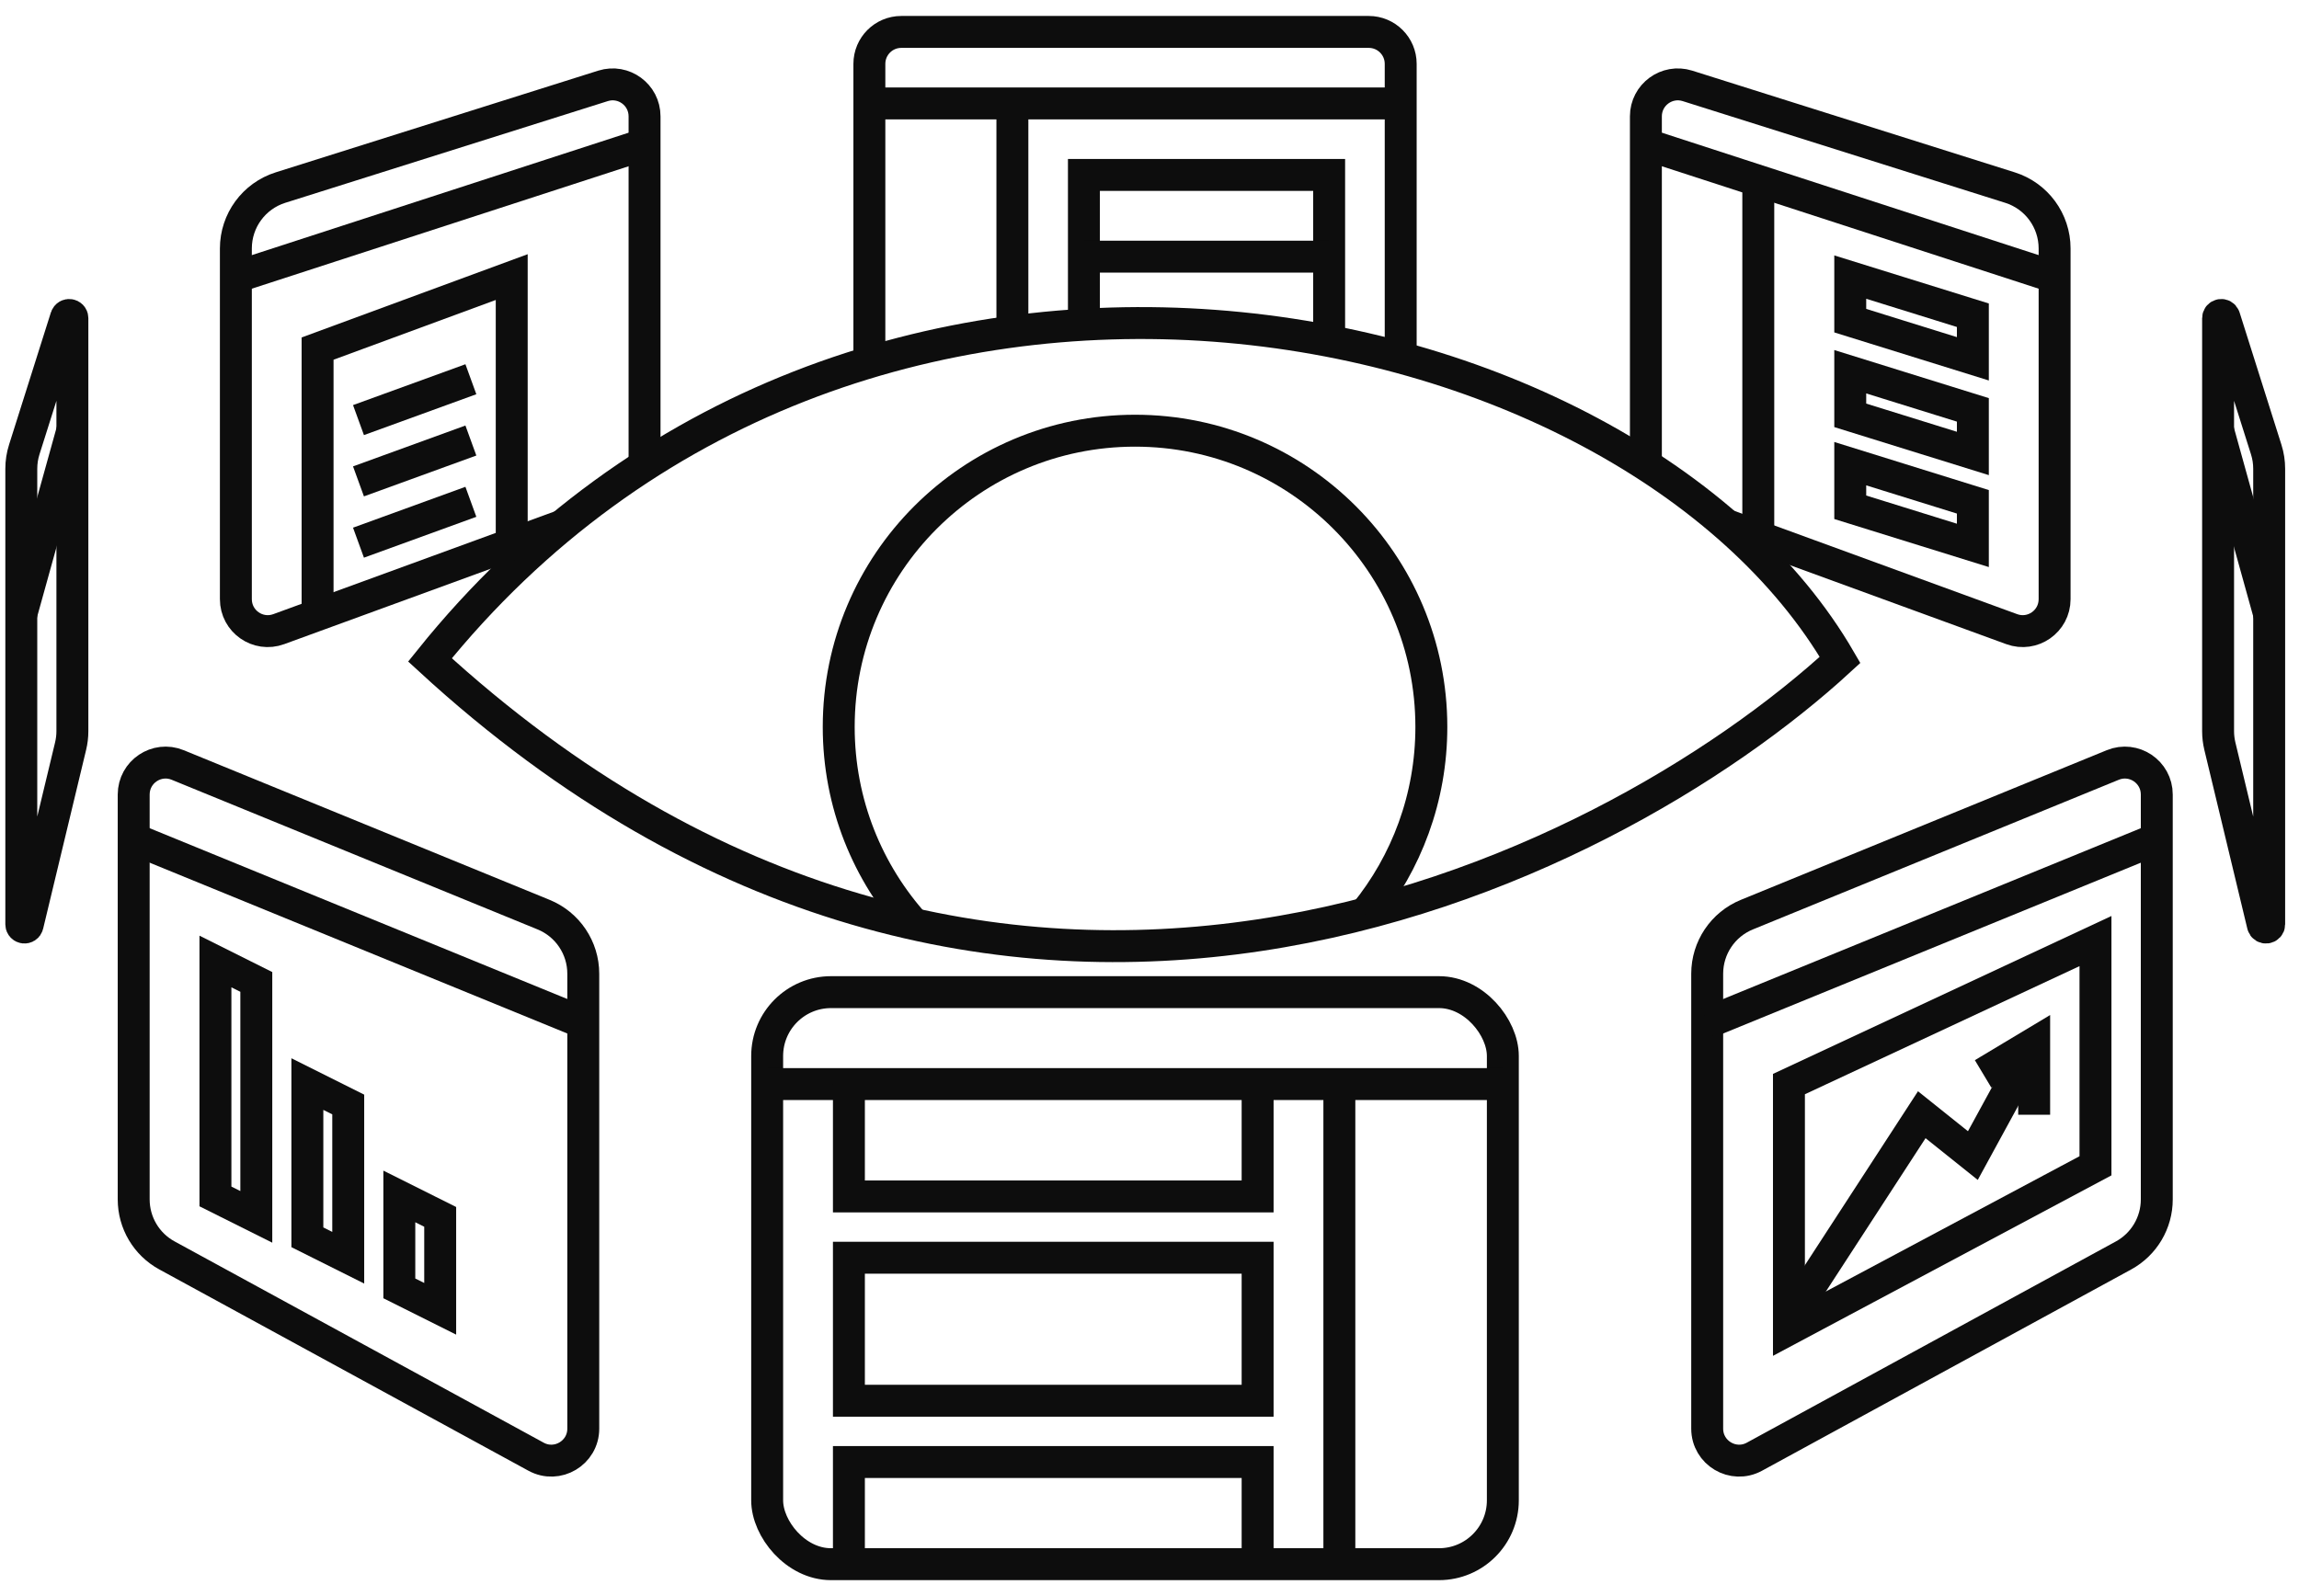
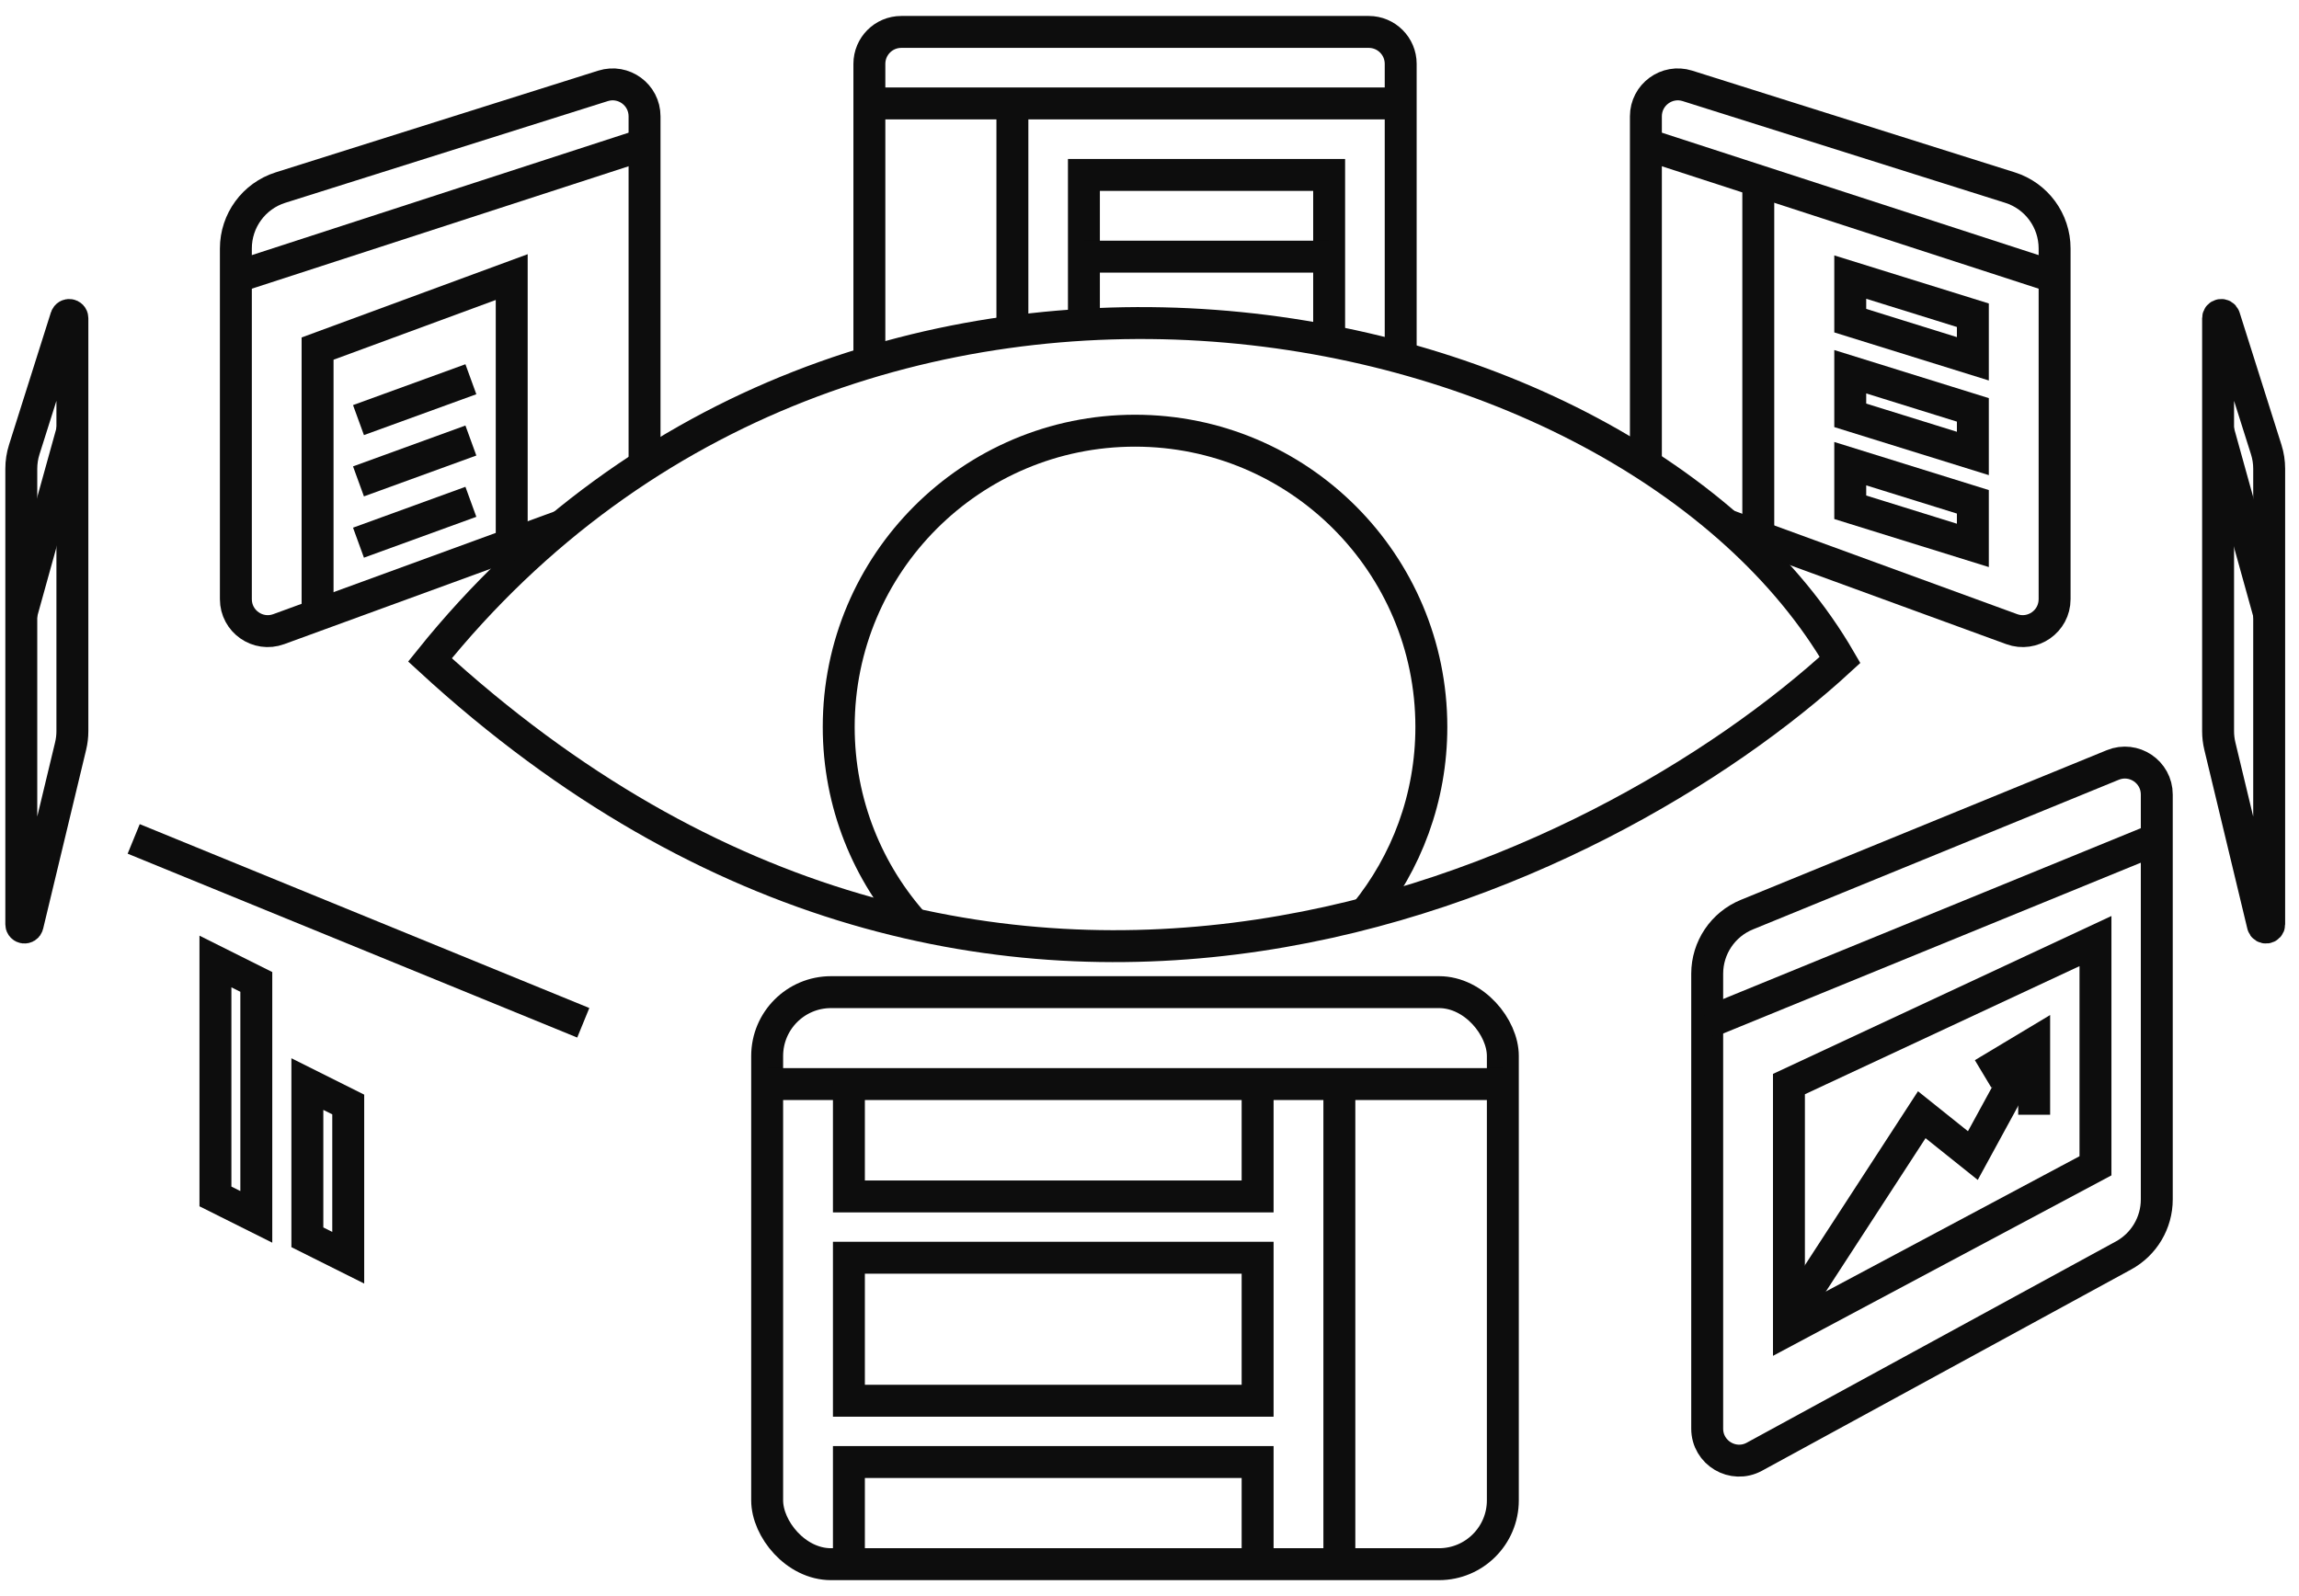
<svg xmlns="http://www.w3.org/2000/svg" width="72" height="50" viewBox="0 0 72 50" fill="none">
  <path d="M57.627 20.672C51.002 9.254 26.715 4.178 13.466 20.672C31.131 36.913 50.267 27.44 57.627 20.672Z" stroke="#0D0D0D" />
  <path d="M42.747 28.627C44.047 27.03 44.827 24.992 44.827 22.772C44.827 17.647 40.672 13.492 35.547 13.492C30.421 13.492 26.267 17.647 26.267 22.772C26.267 25.169 27.175 27.353 28.667 29" stroke="#0D0D0D" />
  <rect x="24.026" y="31.08" width="23.04" height="17.92" rx="2" stroke="#0D0D0D" />
  <path d="M43.867 11.24V2C43.867 1.448 43.419 1 42.867 1H28.227C27.674 1 27.227 1.448 27.227 2L27.227 11.24" stroke="#0D0D0D" />
  <path d="M53.466 30.503C53.466 29.691 53.957 28.959 54.709 28.652L66.168 23.964C66.826 23.695 67.546 24.179 67.546 24.89V37.573C67.546 38.305 67.147 38.978 66.504 39.329L54.945 45.633C54.279 45.997 53.466 45.514 53.466 44.755V30.503Z" stroke="#0D0D0D" />
-   <path d="M18.267 30.503C18.267 29.691 17.776 28.959 17.024 28.652L5.565 23.964C4.907 23.695 4.187 24.179 4.187 24.89V37.573C4.187 38.305 4.586 38.978 5.229 39.328L16.788 45.633C17.454 45.997 18.267 45.514 18.267 44.755V30.503Z" stroke="#0D0D0D" />
  <path d="M51.546 14.44V3.644C51.546 2.968 52.203 2.487 52.847 2.69L62.948 5.876C63.78 6.138 64.346 6.91 64.346 7.783V18.77C64.346 19.465 63.656 19.948 63.003 19.709L54.106 16.459" stroke="#0D0D0D" />
  <path d="M57.946 10.045V8.68L61.786 9.875V11.24L57.946 10.045Z" stroke="#0D0D0D" />
  <path d="M57.946 13.011V11.645L61.786 12.84V14.205L57.946 13.011Z" stroke="#0D0D0D" />
  <path d="M57.946 15.891V14.525L61.786 15.72V17.085L57.946 15.891Z" stroke="#0D0D0D" />
  <path d="M20.186 14.44V3.644C20.186 2.968 19.53 2.487 18.886 2.69L8.785 5.876C7.953 6.138 7.387 6.91 7.387 7.783V18.77C7.387 19.465 8.077 19.948 8.73 19.709L17.627 16.459" stroke="#0D0D0D" />
  <path d="M71.066 14.685C71.066 14.48 71.035 14.277 70.973 14.082L69.662 9.937C69.627 9.828 69.466 9.853 69.466 9.967V22.907C69.466 23.064 69.485 23.221 69.522 23.375L70.869 28.98C70.897 29.095 71.066 29.075 71.066 28.956V14.685Z" stroke="#0D0D0D" />
  <path d="M0.667 14.685C0.667 14.48 0.698 14.277 0.76 14.082L2.071 9.937C2.106 9.828 2.267 9.853 2.267 9.967V22.907C2.267 23.064 2.248 23.221 2.211 23.374L0.864 28.98C0.836 29.095 0.667 29.075 0.667 28.956V14.685Z" stroke="#0D0D0D" />
  <path d="M24.026 33.96H47.066" stroke="#0D0D0D" />
  <path d="M41.946 33.96V49" stroke="#0D0D0D" />
  <path d="M27.227 3.24H43.867" stroke="#0D0D0D" />
  <path d="M31.706 3.24V10.28" stroke="#0D0D0D" />
  <path d="M53.466 32.04L67.546 26.28" stroke="#0D0D0D" />
  <path d="M18.267 32.04L4.187 26.28" stroke="#0D0D0D" />
  <path d="M69.466 13.48L71.066 19.24" stroke="#0D0D0D" />
  <path d="M2.267 13.48L0.667 19.24" stroke="#0D0D0D" />
  <path d="M51.546 4.52L64.346 8.68" stroke="#0D0D0D" />
  <path d="M20.186 4.52L7.387 8.68" stroke="#0D0D0D" />
  <path d="M16.026 17V8.68L9.946 10.92V19.24" stroke="#0D0D0D" />
  <path d="M14.747 11.88L11.227 13.16" stroke="#0D0D0D" />
  <path d="M14.747 13.8L11.227 15.08" stroke="#0D0D0D" />
  <path d="M14.747 15.72L11.227 17" stroke="#0D0D0D" />
  <rect x="26.586" y="39.4" width="12.8" height="4.48" stroke="#0D0D0D" />
  <path d="M26.586 33.96V37.48H39.386V33.96" stroke="#0D0D0D" />
  <path d="M39.386 49V45.8H26.586V49" stroke="#0D0D0D" />
  <path d="M41.626 10.6V5.48H33.946V10.28" stroke="#0D0D0D" />
  <path d="M56.026 41.64V33.96L65.626 29.48V36.52L56.026 41.64Z" stroke="#0D0D0D" />
  <path d="M56.026 41.32L60.186 34.92L61.786 36.2L63.706 32.68" stroke="#0D0D0D" />
  <path d="M62.106 33.64L63.706 32.68V34.92" stroke="#0D0D0D" />
  <path d="M33.946 8.04H41.626" stroke="#0D0D0D" />
  <path d="M6.747 37.48V30.12L8.027 30.76V38.12L6.747 37.48Z" stroke="#0D0D0D" />
  <path d="M9.626 38.76V33.96L10.906 34.6V39.4L9.626 38.76Z" stroke="#0D0D0D" />
-   <path d="M12.506 40.36V37.48L13.786 38.12V41L12.506 40.36Z" stroke="#0D0D0D" />
  <path d="M55.066 5.8V16.68" stroke="#0D0D0D" />
</svg>